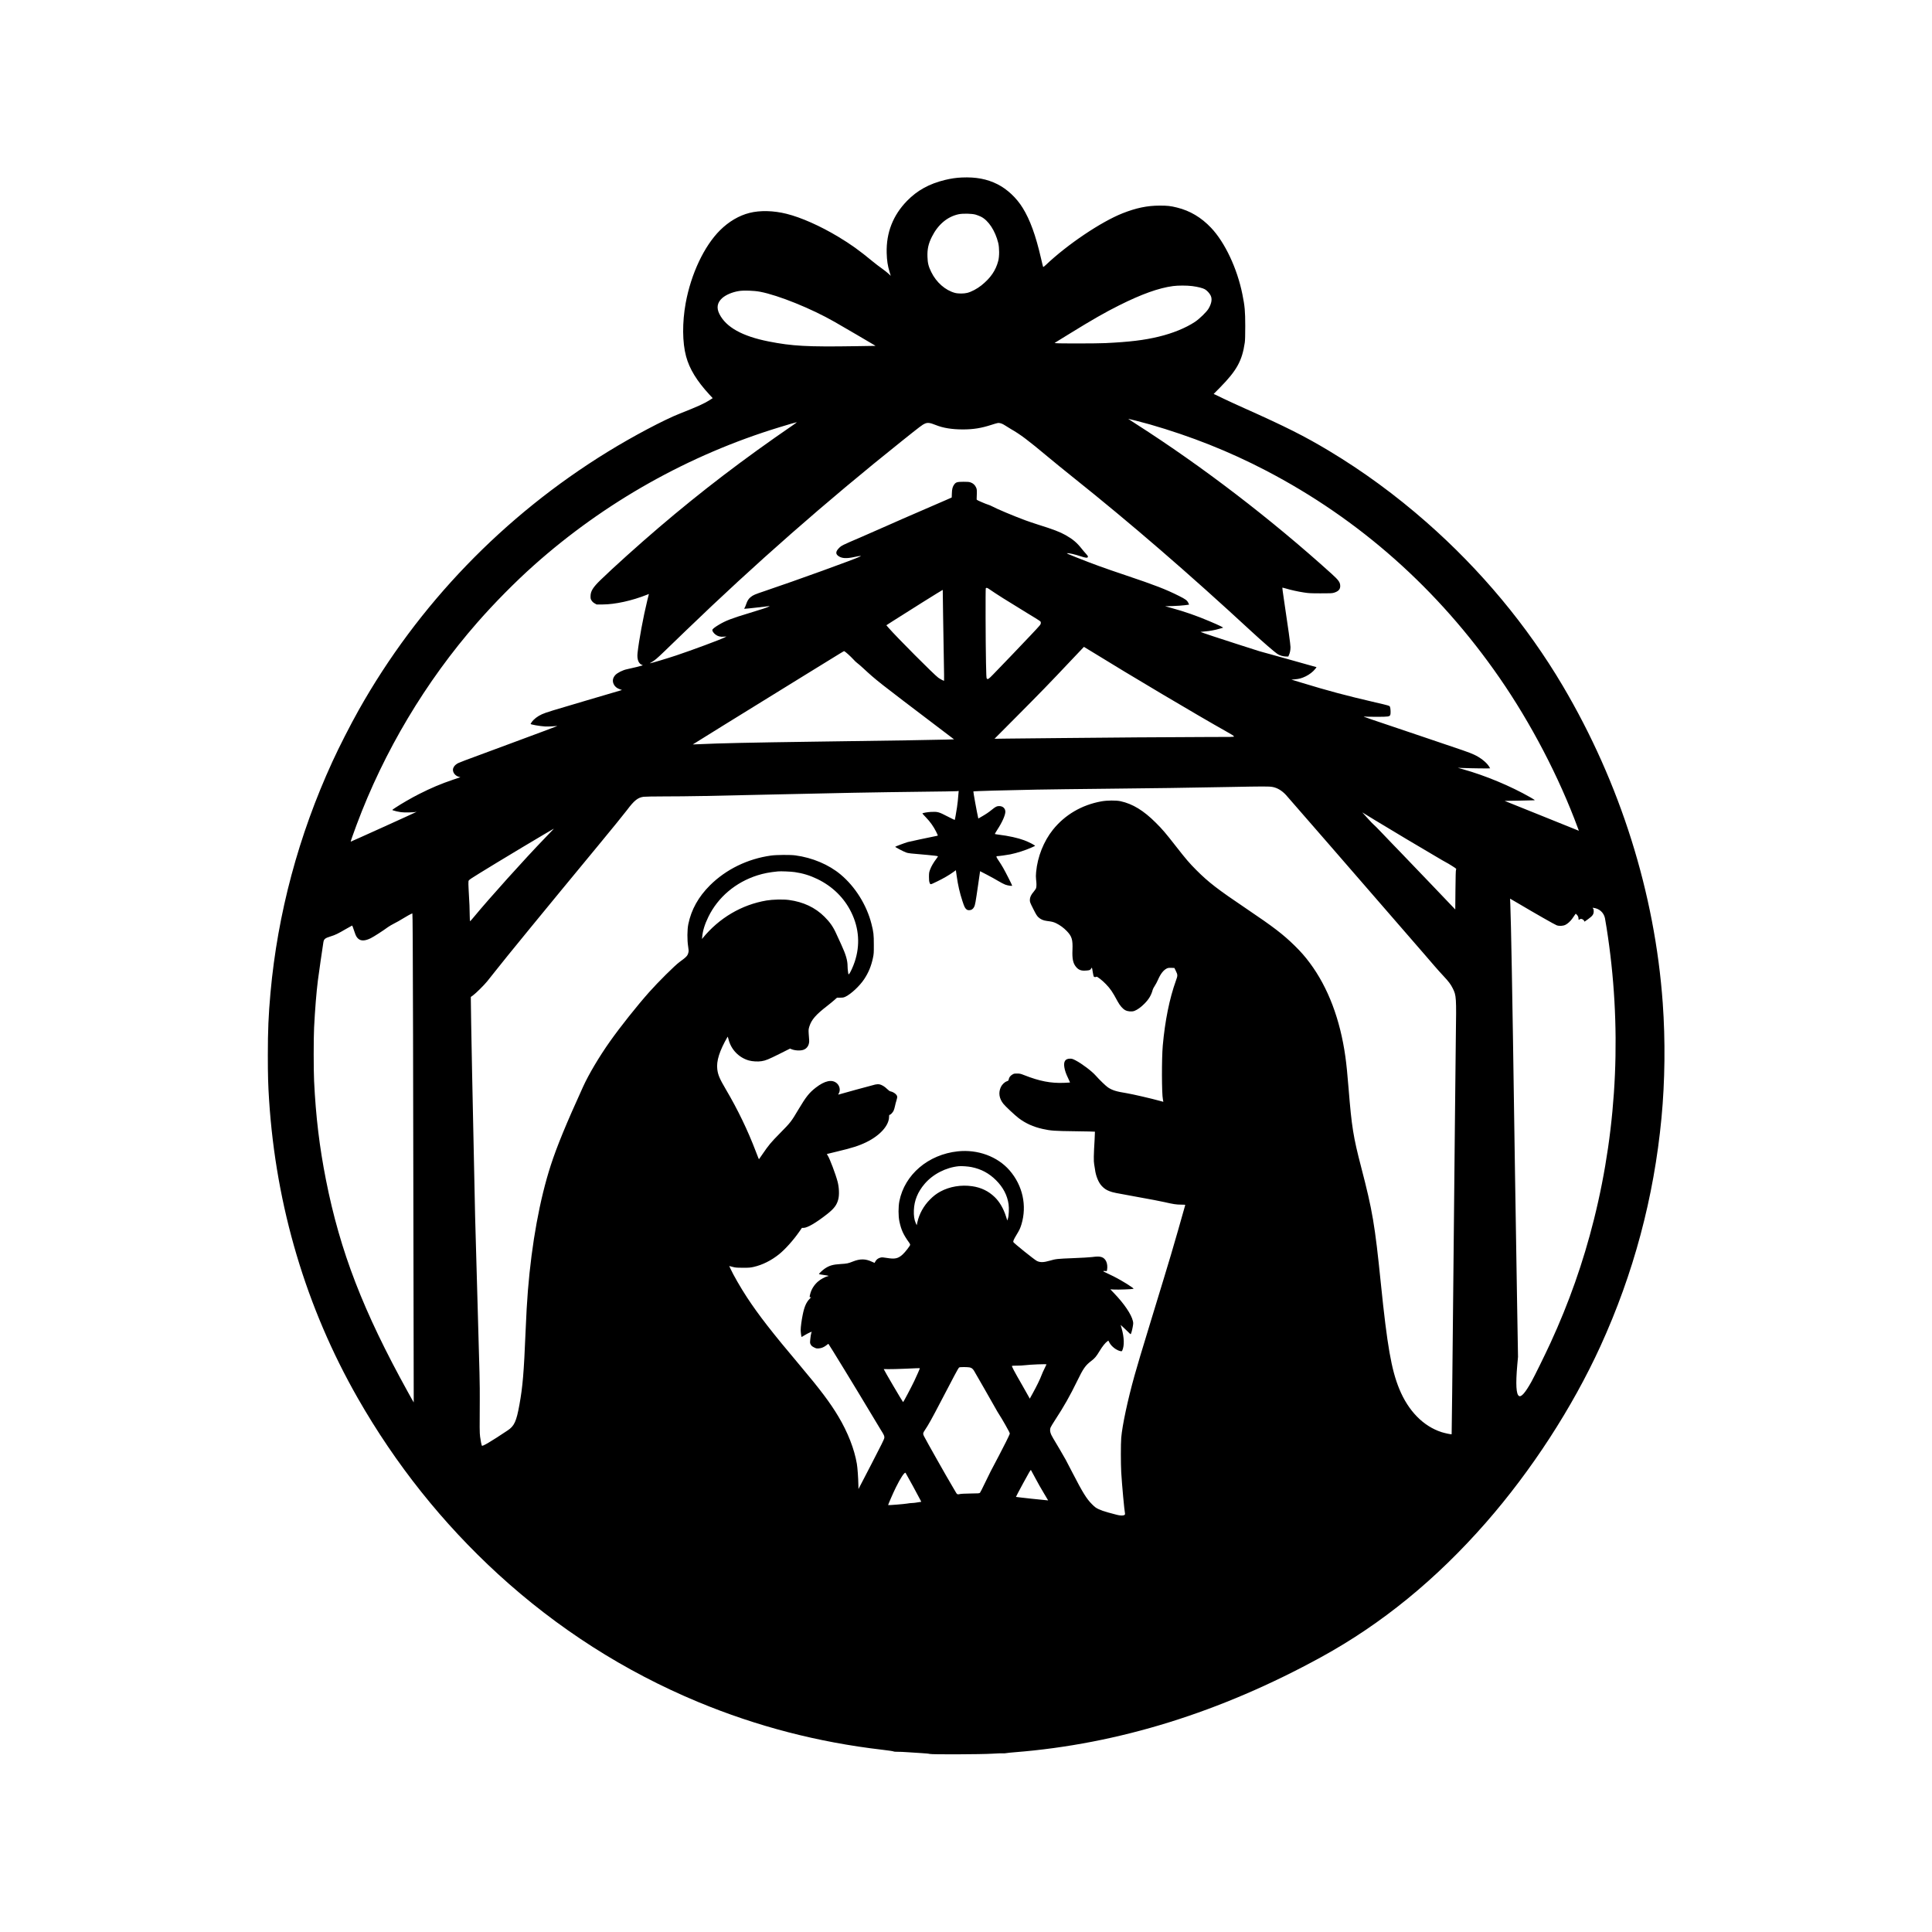
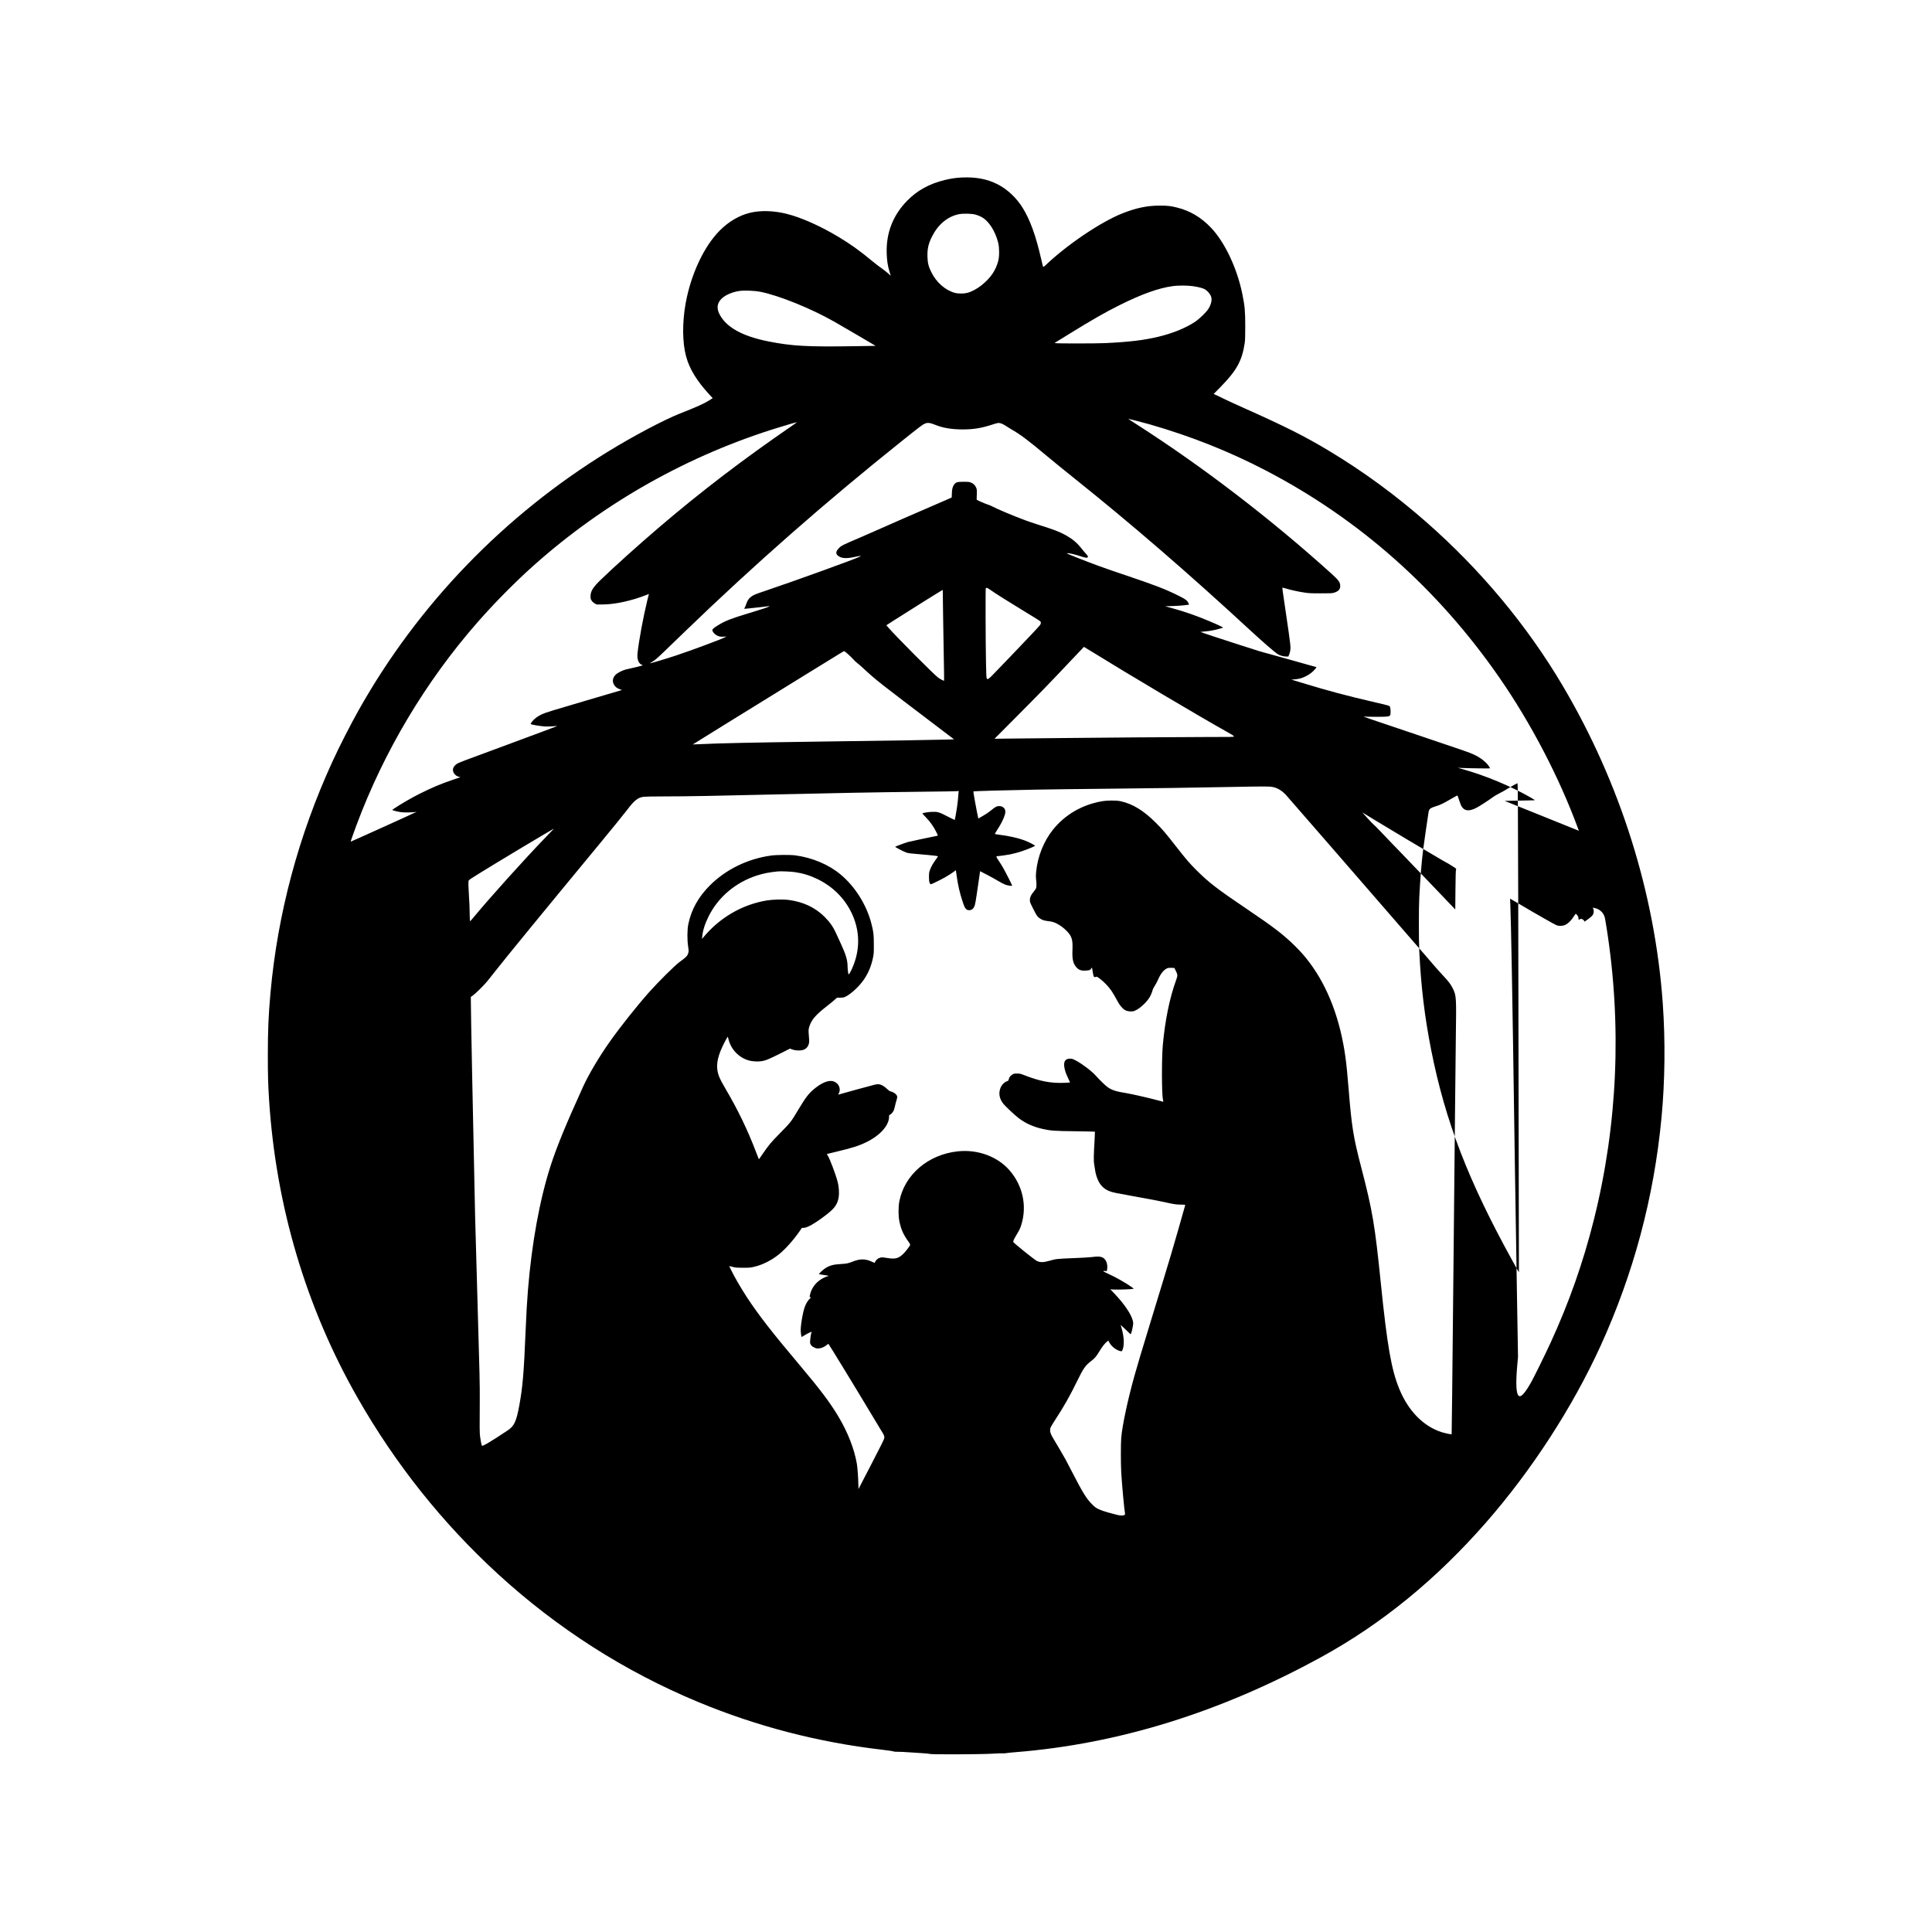
<svg xmlns="http://www.w3.org/2000/svg" version="1.0" width="100mm" height="100mm" viewBox="0 0 4500 5400" preserveAspectRatio="xMidYMid meet">
  <g transform="translate(0,5400) scale(0.1,-0.1)" fill="#000000" stroke="none">
-     <path d="M22385 49039 c-162 -7 -308 -29 -474 -69 -440 -108 -771 -290 -1057 -582 -395 -404 -586 -893 -571 -1458 6 -211 27 -354 80 -528 l34 -112 -61 58 c-34 32 -117 98 -186 147 -69 48 -186 138 -260 199 -374 309 -610 478 -961 689 -503 302 -1038 540 -1445 641 -363 91 -741 100 -1036 25 -294 -74 -578 -242 -822 -484 -445 -442 -811 -1219 -961 -2037 -98 -542 -94 -1098 11 -1488 96 -354 297 -683 655 -1072 l89 -96 -80 -52 c-159 -101 -333 -180 -830 -376 -447 -176 -1313 -634 -2025 -1072 -2905 -1787 -5302 -4274 -6958 -7217 -236 -421 -542 -1019 -737 -1445 -945 -2060 -1530 -4244 -1730 -6460 -56 -623 -74 -1052 -74 -1750 0 -550 8 -830 35 -1245 192 -2973 1034 -5803 2477 -8330 1057 -1851 2370 -3498 3922 -4921 1657 -1518 3538 -2721 5591 -3574 1642 -682 3354 -1127 5142 -1335 163 -19 307 -40 319 -47 15 -8 56 -12 118 -11 52 1 178 -4 280 -12 102 -8 275 -19 385 -25 110 -6 213 -16 230 -23 47 -18 1433 -13 1754 7 139 9 270 13 291 10 20 -3 61 -1 91 5 30 6 142 18 249 26 2892 229 5749 1117 8565 2663 1686 925 3208 2168 4595 3752 1276 1458 2416 3214 3203 4935 924 2022 1496 4158 1706 6380 98 1028 110 2166 35 3210 -220 3074 -1189 6149 -2794 8865 -996 1685 -2295 3244 -3810 4574 -864 759 -1774 1425 -2732 2000 -677 406 -1196 667 -2353 1184 -209 93 -465 211 -570 262 -104 51 -213 103 -242 116 l-51 23 175 177 c470 477 621 751 695 1259 9 62 13 208 13 465 -1 419 -12 546 -80 885 -145 722 -488 1450 -875 1858 -275 290 -589 477 -952 566 -181 45 -271 55 -488 54 -345 0 -655 -65 -1035 -215 -601 -238 -1545 -873 -2146 -1446 -38 -36 -70 -59 -73 -53 -4 6 -31 117 -61 247 -147 638 -305 1072 -511 1404 -173 281 -433 524 -707 662 -292 146 -600 204 -992 187z m385 -1038 c41 -12 107 -38 147 -57 210 -104 399 -391 484 -734 33 -137 34 -376 0 -503 -70 -268 -214 -478 -471 -684 -118 -94 -279 -180 -395 -209 -93 -24 -257 -24 -345 0 -269 73 -519 293 -660 580 -78 158 -102 253 -107 426 -8 215 26 369 125 565 169 338 430 558 742 626 121 26 372 21 480 -10z m6052 -1997 c155 -20 297 -56 354 -89 62 -36 130 -110 162 -175 47 -96 28 -219 -59 -367 -53 -90 -255 -287 -379 -369 -256 -170 -622 -320 -1015 -414 -405 -98 -807 -147 -1490 -180 -234 -12 -1318 -13 -1380 -2 l-39 7 59 36 c33 20 203 124 377 232 609 376 979 588 1368 782 632 316 1105 485 1505 539 140 19 388 19 537 0z m-12080 -158 c512 -97 1435 -470 2088 -844 200 -114 1031 -600 1094 -639 l48 -30 -569 -9 c-1336 -21 -1760 2 -2418 132 -740 146 -1193 399 -1378 769 -86 171 -60 317 76 441 104 93 280 169 467 199 135 23 421 13 592 -19z m10893 -3707 c1159 -334 2217 -754 3248 -1291 2615 -1362 4815 -3315 6531 -5796 880 -1272 1664 -2776 2187 -4194 l29 -78 -33 13 c-17 7 -484 195 -1037 418 l-1005 404 400 7 c220 4 413 9 429 10 25 3 10 14 -110 82 -553 316 -1259 610 -1884 785 l-145 41 115 -5 c231 -10 790 -17 790 -10 0 4 -16 30 -35 59 -75 114 -244 246 -418 325 -130 60 -244 100 -1427 498 -1627 547 -1703 573 -1640 565 30 -4 188 -7 350 -7 329 0 359 5 380 56 14 34 8 176 -9 221 -13 33 -21 36 -398 123 -839 195 -1312 321 -2073 553 l-285 87 90 7 c120 9 201 31 310 84 103 50 205 129 266 207 41 51 41 52 18 55 -13 2 -89 23 -169 47 -80 24 -352 101 -605 170 -253 69 -494 136 -535 149 -41 13 -109 31 -150 41 -41 9 -176 50 -300 91 -124 40 -333 108 -465 149 -382 121 -1005 328 -1001 333 3 2 58 8 123 13 133 10 291 40 403 74 41 13 86 25 100 28 30 4 -75 56 -371 182 -359 153 -710 275 -1064 371 l-180 49 215 6 c118 4 269 14 335 23 66 9 120 16 121 16 1 0 -9 22 -22 49 -34 71 -76 102 -262 195 -374 187 -655 296 -1487 576 -633 213 -884 304 -1399 508 -221 87 -265 108 -237 110 49 5 218 -34 369 -84 150 -51 205 -55 210 -16 2 16 -12 39 -51 80 -30 31 -88 100 -129 152 -128 162 -244 260 -444 373 -157 89 -349 162 -768 293 -116 37 -283 93 -371 126 -317 118 -788 316 -910 383 -33 18 -85 40 -115 49 -30 8 -116 42 -190 75 -131 57 -135 60 -132 87 2 16 4 83 5 149 2 107 -1 126 -22 172 -30 67 -83 115 -152 139 -44 15 -82 19 -199 18 -175 -1 -210 -11 -257 -72 -47 -62 -65 -129 -68 -257 l-4 -110 -153 -68 c-84 -38 -403 -176 -708 -307 -305 -131 -717 -311 -915 -400 -198 -89 -549 -243 -779 -342 -510 -218 -526 -226 -596 -297 -98 -98 -100 -170 -5 -230 94 -60 216 -66 427 -21 77 17 153 30 167 30 l26 -1 -30 -16 c-118 -64 -1805 -675 -2646 -958 -302 -102 -331 -114 -407 -174 -59 -47 -93 -100 -127 -201 -14 -41 -32 -84 -40 -96 -25 -39 -69 -40 350 6 149 17 288 33 310 36 l40 5 -29 -17 c-42 -23 -185 -71 -526 -174 -511 -154 -672 -216 -867 -332 -125 -75 -183 -122 -183 -150 0 -32 38 -85 88 -124 64 -49 136 -68 231 -60 l76 6 -50 -26 c-104 -56 -917 -358 -1355 -504 -260 -87 -706 -220 -735 -220 -5 0 14 13 42 29 92 51 148 98 362 304 115 111 384 371 598 577 1931 1863 3916 3606 6043 5305 523 418 573 455 640 484 79 34 143 26 300 -37 210 -85 456 -125 770 -125 287 1 507 36 787 127 76 25 155 48 175 51 59 11 130 -12 215 -69 43 -29 116 -74 163 -101 257 -146 475 -310 1025 -770 165 -138 480 -395 700 -570 1634 -1305 3230 -2684 4995 -4315 294 -272 653 -583 725 -629 67 -43 163 -71 241 -71 l63 0 19 44 c28 62 42 136 42 220 0 67 -67 554 -186 1344 -26 172 -45 314 -42 317 2 2 47 -9 99 -24 138 -42 342 -87 509 -112 126 -20 186 -23 460 -23 277 -1 322 1 375 17 123 38 175 93 175 187 -1 103 -41 161 -240 341 -1698 1535 -3607 2998 -5460 4184 -118 75 -219 141 -224 146 -11 9 389 -92 599 -152z m-9956 -11 c-1403 -962 -2572 -1855 -3769 -2877 -555 -474 -1276 -1122 -1629 -1466 -208 -203 -273 -308 -275 -446 -1 -67 2 -81 29 -124 21 -33 47 -57 85 -79 l55 -31 170 0 c347 1 824 106 1241 273 l51 20 -44 -176 c-114 -467 -232 -1105 -273 -1470 -21 -186 30 -312 139 -341 20 -6 -18 -18 -164 -54 -104 -26 -226 -54 -270 -62 -116 -23 -269 -100 -327 -163 -73 -81 -87 -170 -42 -260 32 -64 89 -110 169 -137 l60 -21 -965 -284 c-971 -285 -1168 -346 -1271 -393 -123 -55 -230 -137 -290 -224 -16 -23 -29 -44 -29 -47 0 -17 251 -61 400 -71 58 -3 159 -1 224 5 65 6 121 9 123 7 1 -2 -567 -214 -1264 -472 -1506 -556 -1485 -548 -1547 -588 -64 -40 -106 -106 -106 -164 0 -86 71 -170 166 -195 l42 -12 -197 -66 c-353 -120 -611 -229 -962 -406 -202 -102 -507 -278 -669 -387 -82 -55 -83 -56 -57 -66 48 -18 140 -39 226 -52 85 -12 362 -8 411 7 14 4 23 4 20 1 -8 -9 -1835 -836 -1838 -832 -4 4 72 221 163 465 767 2058 1932 4011 3376 5660 475 543 1062 1137 1584 1602 1976 1761 4330 3084 6860 3856 263 81 466 140 484 141 8 1 -32 -31 -90 -71z m5462 -4589 c216 -149 477 -314 1074 -678 409 -249 375 -224 375 -274 0 -43 -2 -45 -297 -358 -272 -288 -748 -786 -1040 -1086 -120 -124 -146 -141 -173 -108 -10 12 -15 120 -21 433 -12 582 -16 2074 -6 2090 13 20 41 14 88 -19z m-1291 -31 c0 -2 5 -327 10 -723 5 -396 14 -964 21 -1263 6 -299 9 -545 6 -548 -7 -8 -103 42 -162 84 -113 80 -1172 1143 -1387 1392 l-64 74 180 116 c359 231 1376 867 1389 869 4 1 7 0 7 -1z m4137 -1704 c1068 -661 3002 -1808 3788 -2249 171 -96 199 -114 214 -137 11 -17 -20 -18 -846 -18 -472 -1 -1312 -5 -1868 -10 -555 -5 -1521 -14 -2145 -19 -624 -6 -1292 -12 -1484 -15 l-349 -5 604 607 c651 654 945 956 1523 1570 203 215 370 392 372 392 1 0 87 -52 191 -116z m-6784 -88 c52 -47 120 -114 152 -149 31 -36 78 -80 103 -98 26 -18 101 -83 167 -144 383 -353 375 -346 2146 -1690 l395 -300 -240 -7 c-389 -11 -1367 -26 -3686 -58 -1773 -25 -2651 -44 -3184 -70 -105 -5 -191 -9 -192 -7 -2 2 1302 809 3136 1940 1145 706 1081 667 1096 667 7 0 55 -38 107 -84z m11860 -3711 c135 -24 260 -97 377 -221 43 -46 1829 -2100 3884 -4470 72 -82 192 -222 267 -310 75 -87 189 -215 253 -282 147 -157 205 -234 261 -347 100 -200 103 -242 86 -1360 -6 -429 -18 -1516 -26 -2415 -9 -899 -26 -2701 -40 -4005 -13 -1303 -30 -2890 -36 -3525 -7 -635 -13 -1156 -15 -1158 -6 -8 -194 31 -280 59 -511 164 -931 593 -1183 1207 -222 541 -338 1206 -516 2952 -168 1650 -232 2026 -549 3245 -221 848 -266 1129 -351 2185 -33 410 -60 683 -91 905 -146 1045 -484 1936 -993 2619 -134 181 -252 315 -427 487 -324 316 -585 517 -1331 1020 -830 560 -1074 748 -1418 1093 -196 197 -281 296 -570 666 -289 370 -374 470 -560 655 -340 340 -646 527 -985 601 -123 27 -373 25 -535 -4 -548 -99 -1020 -375 -1355 -793 -259 -324 -430 -754 -470 -1184 -8 -86 -8 -144 -1 -205 14 -105 14 -194 1 -241 -5 -19 -35 -64 -65 -99 -77 -89 -110 -159 -110 -235 0 -56 6 -73 94 -247 77 -154 103 -196 143 -234 64 -60 137 -92 239 -105 139 -17 183 -28 259 -64 108 -53 210 -127 300 -221 139 -145 167 -240 156 -519 -11 -251 15 -377 98 -478 62 -76 128 -107 227 -107 43 0 100 5 127 10 40 9 52 17 69 47 25 43 24 44 48 -107 10 -58 22 -111 27 -117 13 -16 60 -17 74 -3 15 15 168 -105 265 -207 130 -136 180 -210 329 -486 64 -116 138 -202 211 -242 70 -38 185 -47 257 -20 81 31 184 104 277 199 127 127 193 239 234 392 6 23 32 72 57 109 25 37 66 113 90 169 72 166 152 269 245 316 33 17 55 20 127 18 l87 -3 39 -80 c56 -115 56 -130 3 -276 -179 -496 -305 -1122 -367 -1814 -32 -362 -30 -1349 4 -1505 8 -36 13 -66 12 -66 0 -1 -46 11 -101 27 -216 61 -769 189 -925 214 -289 46 -400 81 -521 161 -59 39 -241 215 -345 333 -110 124 -381 329 -559 422 -83 43 -103 49 -156 49 -134 0 -186 -78 -160 -240 15 -93 44 -178 107 -309 30 -63 53 -116 51 -118 -2 -1 -78 -6 -168 -9 -371 -14 -682 46 -1114 216 -98 39 -119 44 -196 44 -78 1 -90 -2 -135 -29 -57 -35 -90 -80 -99 -133 -5 -34 -11 -39 -55 -55 -62 -22 -134 -92 -166 -161 -72 -158 -48 -318 70 -467 55 -70 323 -321 428 -401 194 -147 407 -243 669 -302 229 -51 325 -58 911 -65 301 -4 549 -9 552 -12 2 -2 -2 -101 -9 -219 -26 -422 -29 -607 -12 -695 9 -44 19 -105 22 -135 21 -182 98 -373 191 -470 68 -72 127 -111 218 -145 98 -37 129 -43 777 -160 321 -57 661 -122 754 -144 247 -57 336 -71 469 -71 97 0 117 -2 113 -14 -3 -8 -22 -74 -42 -148 -70 -255 -237 -835 -356 -1238 -125 -420 -230 -765 -574 -1890 -257 -841 -356 -1171 -445 -1488 -190 -681 -341 -1386 -371 -1737 -14 -167 -14 -725 0 -970 20 -343 87 -1068 106 -1152 13 -56 -93 -69 -241 -29 -49 13 -159 42 -244 65 -98 26 -190 59 -250 88 -82 39 -108 59 -191 142 -149 149 -258 326 -534 861 -86 168 -175 339 -198 380 -45 84 -280 484 -351 600 -81 131 -102 218 -72 301 7 20 67 119 133 220 239 365 414 675 609 1076 172 355 232 440 395 564 100 76 139 122 235 281 77 127 157 227 215 268 l28 20 32 -60 c57 -107 201 -216 310 -235 31 -6 36 -4 48 21 60 133 54 358 -17 611 l-29 102 116 -108 c64 -60 125 -118 135 -130 11 -11 22 -21 27 -21 12 0 39 90 59 201 17 97 18 112 4 169 -43 185 -242 479 -522 771 l-107 112 111 -6 c109 -6 491 8 528 19 15 5 10 12 -30 41 -178 127 -462 288 -682 387 -121 54 -138 65 -117 70 15 4 41 4 59 0 32 -5 33 -4 39 33 29 174 -35 322 -156 358 -64 19 -123 19 -267 0 -63 -8 -294 -22 -515 -30 -457 -18 -494 -22 -665 -72 -173 -50 -267 -52 -360 -6 -69 34 -652 503 -658 529 -6 26 19 83 85 191 90 149 106 184 142 298 160 526 37 1089 -332 1514 -337 387 -888 590 -1445 531 -829 -89 -1486 -649 -1634 -1393 -31 -159 -31 -416 1 -567 51 -238 110 -368 277 -599 13 -19 24 -42 24 -52 0 -27 -141 -210 -212 -273 -125 -114 -215 -133 -437 -96 -112 19 -140 20 -179 10 -64 -15 -114 -52 -142 -103 -13 -23 -24 -43 -25 -45 -1 -1 -35 13 -76 33 -177 84 -331 85 -531 5 -133 -53 -162 -59 -344 -70 -215 -13 -314 -42 -443 -129 -58 -40 -161 -136 -161 -151 0 -4 61 -16 135 -26 74 -10 135 -21 135 -25 0 -4 -16 -10 -35 -13 -56 -11 -186 -81 -253 -138 -112 -95 -192 -220 -226 -354 -22 -87 -21 -97 9 -92 22 5 20 0 -22 -42 -96 -96 -152 -224 -197 -450 -32 -156 -56 -342 -56 -423 0 -58 17 -187 25 -195 2 -2 23 9 47 26 42 29 167 95 213 112 l23 9 -14 -46 c-8 -25 -19 -96 -25 -158 -11 -111 -11 -114 12 -156 19 -34 38 -51 89 -77 60 -31 71 -34 135 -30 78 5 150 36 223 95 24 20 45 34 47 32 22 -23 791 -1281 1145 -1874 144 -242 285 -476 313 -520 97 -154 110 -182 105 -233 -4 -37 -81 -193 -364 -739 l-359 -692 -2 102 c-5 225 -24 492 -43 604 -70 412 -254 883 -518 1324 -229 384 -508 755 -1068 1419 -784 929 -1162 1416 -1486 1910 -181 277 -377 618 -463 805 l-32 70 91 -24 c81 -22 113 -24 286 -25 170 -1 209 2 300 22 250 56 498 180 720 359 170 138 394 388 560 626 l74 107 43 0 c109 0 355 143 670 392 188 149 264 251 304 409 31 122 23 328 -19 489 -54 208 -223 655 -278 736 -14 20 -24 38 -22 39 2 1 120 30 263 64 446 106 633 166 840 267 384 187 635 468 635 711 0 40 4 53 15 53 27 0 92 69 114 120 12 27 28 84 37 127 8 43 27 113 41 156 17 53 23 89 19 112 -11 57 -102 125 -191 142 -18 4 -54 30 -92 68 -68 68 -155 119 -219 129 -23 4 -69 1 -110 -7 -54 -12 -983 -265 -1031 -282 -6 -2 0 15 13 38 50 88 24 211 -59 282 -132 113 -333 70 -583 -123 -186 -144 -274 -255 -484 -607 -209 -352 -218 -363 -530 -680 -239 -242 -308 -325 -475 -570 -48 -71 -92 -134 -96 -139 -9 -11 -9 -11 -93 209 -221 583 -504 1171 -836 1734 -176 299 -221 405 -241 562 -30 232 62 522 289 913 2 5 15 -32 27 -81 71 -280 288 -504 565 -583 97 -28 256 -37 357 -20 116 18 190 49 507 207 l289 145 36 -16 c95 -40 249 -49 336 -19 111 37 174 149 161 282 -4 36 -9 116 -13 178 -5 102 -4 119 20 195 60 188 176 323 492 568 72 55 163 131 204 167 l75 67 90 1 c79 0 98 4 149 28 160 79 393 297 520 487 122 184 196 362 245 589 25 118 27 142 26 381 0 278 -8 348 -65 573 -133 528 -453 1042 -864 1385 -329 276 -791 471 -1265 534 -141 19 -526 16 -679 -5 -654 -91 -1257 -385 -1707 -832 -322 -321 -522 -679 -605 -1085 -32 -154 -34 -444 -5 -624 16 -97 17 -127 7 -168 -21 -91 -51 -124 -252 -270 -127 -93 -594 -556 -845 -839 -336 -378 -801 -962 -1096 -1379 -298 -421 -591 -914 -750 -1263 -470 -1031 -730 -1663 -902 -2192 -310 -955 -534 -2183 -641 -3510 -26 -329 -44 -645 -65 -1145 -47 -1143 -80 -1537 -171 -2039 -85 -470 -143 -598 -330 -722 -474 -316 -706 -453 -720 -426 -12 21 -37 149 -50 252 -14 105 -15 252 -9 1035 3 397 -5 770 -58 2555 -34 1150 -66 2302 -72 2560 -64 2918 -120 5740 -120 6070 l0 70 62 45 c78 56 302 277 394 390 39 47 137 171 219 275 280 359 1384 1707 2895 3535 366 443 725 884 797 981 199 266 302 348 463 369 41 5 293 10 560 10 644 0 1455 15 3115 55 1577 38 2834 61 4125 76 492 5 920 12 951 15 l55 6 -3 -33 c-18 -220 -27 -308 -44 -421 -21 -141 -58 -351 -64 -356 -2 -2 -95 44 -207 101 -238 124 -270 132 -451 124 -101 -5 -230 -27 -246 -43 -2 -2 43 -52 100 -111 120 -124 211 -253 286 -403 46 -90 51 -105 36 -109 -229 -45 -788 -165 -831 -177 -83 -24 -352 -125 -352 -133 1 -11 240 -135 305 -158 62 -23 114 -28 590 -68 173 -15 293 -30 302 -39 2 -2 -18 -32 -44 -68 -80 -104 -141 -210 -175 -299 -29 -77 -32 -94 -33 -204 0 -94 4 -131 18 -168 23 -58 11 -60 216 39 166 80 326 173 443 257 l75 54 22 -156 c37 -264 84 -471 163 -711 50 -152 68 -190 108 -224 24 -20 42 -26 79 -26 62 0 107 30 139 92 27 53 39 116 113 630 l53 368 195 -101 c108 -56 250 -135 316 -175 67 -40 152 -85 190 -99 71 -27 195 -45 195 -29 0 17 -187 386 -253 500 -35 62 -92 152 -126 201 -63 91 -74 123 -43 123 45 0 278 32 367 50 199 41 421 113 608 196 45 20 84 38 86 40 15 13 -168 108 -302 158 -176 66 -434 123 -712 157 -55 7 -103 15 -107 18 -4 3 27 58 68 121 136 207 224 407 224 503 -1 93 -71 157 -172 157 -66 0 -99 -16 -203 -100 -93 -76 -165 -124 -290 -196 l-90 -52 -7 31 c-33 141 -138 720 -132 726 9 10 897 35 1769 51 303 6 1194 17 1980 25 1409 14 2125 25 3435 49 923 18 1080 18 1173 1z m2882 -937 c318 -195 1441 -865 1685 -1005 80 -45 165 -96 190 -112 25 -16 68 -40 95 -53 28 -13 105 -59 172 -102 121 -77 122 -78 110 -104 -9 -19 -13 -179 -17 -569 l-5 -543 -675 707 c-371 389 -749 783 -840 876 -91 92 -219 225 -285 295 -66 70 -172 181 -236 247 -65 66 -141 145 -170 176 -30 30 -65 64 -79 75 -14 10 -72 71 -129 134 -58 63 -123 135 -145 159 l-41 44 35 -20 c19 -11 170 -103 335 -205z m-23006 -275 c-25 -27 -121 -127 -214 -223 -549 -567 -1555 -1685 -1969 -2187 -60 -73 -113 -133 -118 -133 -4 0 -8 71 -9 158 0 163 -8 357 -30 717 -7 116 -9 223 -5 239 12 49 -27 23 771 511 209 128 538 326 730 440 193 114 469 279 615 366 146 87 267 158 270 158 2 1 -16 -20 -41 -46z m6771 -1168 c228 -33 426 -93 635 -194 424 -205 753 -528 950 -934 217 -443 249 -917 94 -1381 -44 -133 -127 -312 -156 -339 -20 -17 -20 -16 -31 65 -7 46 -12 113 -12 149 0 167 -48 329 -179 613 -49 105 -110 237 -135 294 -87 195 -178 325 -330 477 -262 261 -593 417 -999 471 -161 21 -451 14 -623 -15 -695 -118 -1323 -488 -1783 -1051 l-20 -25 5 55 c16 176 72 357 174 565 268 549 762 966 1370 1159 174 55 338 87 575 110 75 8 360 -4 465 -19z m20225 -875 c475 -282 1023 -594 1074 -612 73 -26 175 -21 244 12 60 28 140 101 190 171 21 30 51 74 68 98 l31 43 25 -23 c35 -33 53 -72 53 -114 0 -40 2 -41 35 -19 17 11 34 14 52 9 32 -8 73 -42 73 -62 0 -7 3 -13 6 -13 4 0 52 33 108 74 121 88 150 130 151 217 0 42 -5 62 -19 77 -18 21 -18 21 20 16 159 -22 279 -132 313 -286 5 -23 26 -144 45 -268 431 -2725 310 -5509 -354 -8160 -298 -1192 -698 -2327 -1213 -3445 -157 -340 -447 -931 -536 -1090 -169 -302 -279 -428 -343 -394 -81 43 -97 327 -49 874 l20 220 -29 1720 c-16 946 -41 2483 -55 3415 -58 3895 -63 4238 -90 5735 -16 887 -31 1515 -41 1774 l-7 163 24 -13 c13 -7 105 -60 204 -119z m-30890 -3637 c9 -4076 20 -10307 19 -10311 -1 -2 -76 131 -166 295 -1248 2256 -1891 3921 -2287 5923 -182 922 -284 1767 -332 2765 -15 307 -15 1203 0 1495 26 513 65 991 106 1316 22 173 130 924 154 1069 15 88 47 114 198 161 137 42 206 76 432 208 91 53 168 96 172 96 7 0 22 -41 74 -195 32 -95 54 -133 100 -174 76 -66 188 -62 344 14 83 40 347 210 485 312 34 25 115 72 180 105 66 33 163 87 215 121 106 67 270 157 287 157 8 0 13 -938 19 -3357z m15610 -3734 c270 -54 491 -173 686 -368 197 -197 313 -419 349 -669 17 -114 8 -318 -17 -397 l-19 -59 -36 114 c-73 228 -183 414 -320 545 -171 164 -376 263 -621 299 -311 47 -638 -9 -896 -150 -107 -59 -191 -123 -286 -219 -178 -178 -302 -402 -355 -640 l-17 -80 -28 60 c-41 92 -58 207 -52 360 11 271 108 510 300 735 231 272 597 460 957 494 82 7 254 -5 355 -25z m2095 -5514 c0 -3 -24 -54 -54 -113 -30 -59 -69 -146 -86 -193 -38 -105 -141 -315 -248 -508 l-80 -144 -23 44 c-12 24 -92 166 -177 314 -250 434 -312 553 -295 559 8 3 72 6 142 6 69 0 165 5 211 11 159 20 610 38 610 24z m-2146 -85 c52 -12 85 -37 119 -91 24 -38 531 -924 654 -1144 25 -43 56 -93 68 -110 13 -16 82 -133 154 -259 95 -166 130 -235 125 -250 -12 -41 -176 -372 -297 -599 -203 -379 -289 -549 -407 -797 -61 -129 -119 -243 -129 -253 -16 -17 -42 -19 -267 -21 -151 -2 -267 -8 -294 -15 -64 -17 -83 -9 -115 51 -16 29 -67 116 -113 193 -130 215 -708 1239 -776 1373 -34 66 -30 91 28 175 92 135 191 312 451 812 359 690 477 910 497 928 17 14 40 17 142 17 66 0 139 -5 160 -10z m-1394 -24 c0 -12 -93 -224 -156 -356 -93 -193 -303 -590 -312 -590 -10 1 -542 907 -542 924 0 1 62 0 138 -2 75 -1 274 4 442 11 350 16 430 19 430 13z m3228 -3071 c60 -115 166 -302 235 -415 69 -113 124 -206 123 -207 -3 -4 -896 93 -900 98 -2 2 89 175 203 385 168 310 208 378 217 365 6 -9 61 -110 122 -226z m-3417 -230 c111 -203 208 -384 215 -401 l13 -31 -52 -7 c-29 -3 -74 -10 -102 -16 -27 -5 -75 -9 -105 -10 -30 0 -91 -7 -135 -15 -74 -14 -523 -50 -530 -43 -7 6 137 337 214 493 132 268 244 436 272 408 4 -4 99 -174 210 -378z" />
+     <path d="M22385 49039 c-162 -7 -308 -29 -474 -69 -440 -108 -771 -290 -1057 -582 -395 -404 -586 -893 -571 -1458 6 -211 27 -354 80 -528 l34 -112 -61 58 c-34 32 -117 98 -186 147 -69 48 -186 138 -260 199 -374 309 -610 478 -961 689 -503 302 -1038 540 -1445 641 -363 91 -741 100 -1036 25 -294 -74 -578 -242 -822 -484 -445 -442 -811 -1219 -961 -2037 -98 -542 -94 -1098 11 -1488 96 -354 297 -683 655 -1072 l89 -96 -80 -52 c-159 -101 -333 -180 -830 -376 -447 -176 -1313 -634 -2025 -1072 -2905 -1787 -5302 -4274 -6958 -7217 -236 -421 -542 -1019 -737 -1445 -945 -2060 -1530 -4244 -1730 -6460 -56 -623 -74 -1052 -74 -1750 0 -550 8 -830 35 -1245 192 -2973 1034 -5803 2477 -8330 1057 -1851 2370 -3498 3922 -4921 1657 -1518 3538 -2721 5591 -3574 1642 -682 3354 -1127 5142 -1335 163 -19 307 -40 319 -47 15 -8 56 -12 118 -11 52 1 178 -4 280 -12 102 -8 275 -19 385 -25 110 -6 213 -16 230 -23 47 -18 1433 -13 1754 7 139 9 270 13 291 10 20 -3 61 -1 91 5 30 6 142 18 249 26 2892 229 5749 1117 8565 2663 1686 925 3208 2168 4595 3752 1276 1458 2416 3214 3203 4935 924 2022 1496 4158 1706 6380 98 1028 110 2166 35 3210 -220 3074 -1189 6149 -2794 8865 -996 1685 -2295 3244 -3810 4574 -864 759 -1774 1425 -2732 2000 -677 406 -1196 667 -2353 1184 -209 93 -465 211 -570 262 -104 51 -213 103 -242 116 l-51 23 175 177 c470 477 621 751 695 1259 9 62 13 208 13 465 -1 419 -12 546 -80 885 -145 722 -488 1450 -875 1858 -275 290 -589 477 -952 566 -181 45 -271 55 -488 54 -345 0 -655 -65 -1035 -215 -601 -238 -1545 -873 -2146 -1446 -38 -36 -70 -59 -73 -53 -4 6 -31 117 -61 247 -147 638 -305 1072 -511 1404 -173 281 -433 524 -707 662 -292 146 -600 204 -992 187z m385 -1038 c41 -12 107 -38 147 -57 210 -104 399 -391 484 -734 33 -137 34 -376 0 -503 -70 -268 -214 -478 -471 -684 -118 -94 -279 -180 -395 -209 -93 -24 -257 -24 -345 0 -269 73 -519 293 -660 580 -78 158 -102 253 -107 426 -8 215 26 369 125 565 169 338 430 558 742 626 121 26 372 21 480 -10z m6052 -1997 c155 -20 297 -56 354 -89 62 -36 130 -110 162 -175 47 -96 28 -219 -59 -367 -53 -90 -255 -287 -379 -369 -256 -170 -622 -320 -1015 -414 -405 -98 -807 -147 -1490 -180 -234 -12 -1318 -13 -1380 -2 l-39 7 59 36 c33 20 203 124 377 232 609 376 979 588 1368 782 632 316 1105 485 1505 539 140 19 388 19 537 0z m-12080 -158 c512 -97 1435 -470 2088 -844 200 -114 1031 -600 1094 -639 l48 -30 -569 -9 c-1336 -21 -1760 2 -2418 132 -740 146 -1193 399 -1378 769 -86 171 -60 317 76 441 104 93 280 169 467 199 135 23 421 13 592 -19z m10893 -3707 c1159 -334 2217 -754 3248 -1291 2615 -1362 4815 -3315 6531 -5796 880 -1272 1664 -2776 2187 -4194 l29 -78 -33 13 c-17 7 -484 195 -1037 418 l-1005 404 400 7 c220 4 413 9 429 10 25 3 10 14 -110 82 -553 316 -1259 610 -1884 785 l-145 41 115 -5 c231 -10 790 -17 790 -10 0 4 -16 30 -35 59 -75 114 -244 246 -418 325 -130 60 -244 100 -1427 498 -1627 547 -1703 573 -1640 565 30 -4 188 -7 350 -7 329 0 359 5 380 56 14 34 8 176 -9 221 -13 33 -21 36 -398 123 -839 195 -1312 321 -2073 553 l-285 87 90 7 c120 9 201 31 310 84 103 50 205 129 266 207 41 51 41 52 18 55 -13 2 -89 23 -169 47 -80 24 -352 101 -605 170 -253 69 -494 136 -535 149 -41 13 -109 31 -150 41 -41 9 -176 50 -300 91 -124 40 -333 108 -465 149 -382 121 -1005 328 -1001 333 3 2 58 8 123 13 133 10 291 40 403 74 41 13 86 25 100 28 30 4 -75 56 -371 182 -359 153 -710 275 -1064 371 l-180 49 215 6 c118 4 269 14 335 23 66 9 120 16 121 16 1 0 -9 22 -22 49 -34 71 -76 102 -262 195 -374 187 -655 296 -1487 576 -633 213 -884 304 -1399 508 -221 87 -265 108 -237 110 49 5 218 -34 369 -84 150 -51 205 -55 210 -16 2 16 -12 39 -51 80 -30 31 -88 100 -129 152 -128 162 -244 260 -444 373 -157 89 -349 162 -768 293 -116 37 -283 93 -371 126 -317 118 -788 316 -910 383 -33 18 -85 40 -115 49 -30 8 -116 42 -190 75 -131 57 -135 60 -132 87 2 16 4 83 5 149 2 107 -1 126 -22 172 -30 67 -83 115 -152 139 -44 15 -82 19 -199 18 -175 -1 -210 -11 -257 -72 -47 -62 -65 -129 -68 -257 l-4 -110 -153 -68 c-84 -38 -403 -176 -708 -307 -305 -131 -717 -311 -915 -400 -198 -89 -549 -243 -779 -342 -510 -218 -526 -226 -596 -297 -98 -98 -100 -170 -5 -230 94 -60 216 -66 427 -21 77 17 153 30 167 30 l26 -1 -30 -16 c-118 -64 -1805 -675 -2646 -958 -302 -102 -331 -114 -407 -174 -59 -47 -93 -100 -127 -201 -14 -41 -32 -84 -40 -96 -25 -39 -69 -40 350 6 149 17 288 33 310 36 l40 5 -29 -17 c-42 -23 -185 -71 -526 -174 -511 -154 -672 -216 -867 -332 -125 -75 -183 -122 -183 -150 0 -32 38 -85 88 -124 64 -49 136 -68 231 -60 l76 6 -50 -26 c-104 -56 -917 -358 -1355 -504 -260 -87 -706 -220 -735 -220 -5 0 14 13 42 29 92 51 148 98 362 304 115 111 384 371 598 577 1931 1863 3916 3606 6043 5305 523 418 573 455 640 484 79 34 143 26 300 -37 210 -85 456 -125 770 -125 287 1 507 36 787 127 76 25 155 48 175 51 59 11 130 -12 215 -69 43 -29 116 -74 163 -101 257 -146 475 -310 1025 -770 165 -138 480 -395 700 -570 1634 -1305 3230 -2684 4995 -4315 294 -272 653 -583 725 -629 67 -43 163 -71 241 -71 l63 0 19 44 c28 62 42 136 42 220 0 67 -67 554 -186 1344 -26 172 -45 314 -42 317 2 2 47 -9 99 -24 138 -42 342 -87 509 -112 126 -20 186 -23 460 -23 277 -1 322 1 375 17 123 38 175 93 175 187 -1 103 -41 161 -240 341 -1698 1535 -3607 2998 -5460 4184 -118 75 -219 141 -224 146 -11 9 389 -92 599 -152z m-9956 -11 c-1403 -962 -2572 -1855 -3769 -2877 -555 -474 -1276 -1122 -1629 -1466 -208 -203 -273 -308 -275 -446 -1 -67 2 -81 29 -124 21 -33 47 -57 85 -79 l55 -31 170 0 c347 1 824 106 1241 273 l51 20 -44 -176 c-114 -467 -232 -1105 -273 -1470 -21 -186 30 -312 139 -341 20 -6 -18 -18 -164 -54 -104 -26 -226 -54 -270 -62 -116 -23 -269 -100 -327 -163 -73 -81 -87 -170 -42 -260 32 -64 89 -110 169 -137 l60 -21 -965 -284 c-971 -285 -1168 -346 -1271 -393 -123 -55 -230 -137 -290 -224 -16 -23 -29 -44 -29 -47 0 -17 251 -61 400 -71 58 -3 159 -1 224 5 65 6 121 9 123 7 1 -2 -567 -214 -1264 -472 -1506 -556 -1485 -548 -1547 -588 -64 -40 -106 -106 -106 -164 0 -86 71 -170 166 -195 l42 -12 -197 -66 c-353 -120 -611 -229 -962 -406 -202 -102 -507 -278 -669 -387 -82 -55 -83 -56 -57 -66 48 -18 140 -39 226 -52 85 -12 362 -8 411 7 14 4 23 4 20 1 -8 -9 -1835 -836 -1838 -832 -4 4 72 221 163 465 767 2058 1932 4011 3376 5660 475 543 1062 1137 1584 1602 1976 1761 4330 3084 6860 3856 263 81 466 140 484 141 8 1 -32 -31 -90 -71z m5462 -4589 c216 -149 477 -314 1074 -678 409 -249 375 -224 375 -274 0 -43 -2 -45 -297 -358 -272 -288 -748 -786 -1040 -1086 -120 -124 -146 -141 -173 -108 -10 12 -15 120 -21 433 -12 582 -16 2074 -6 2090 13 20 41 14 88 -19z m-1291 -31 c0 -2 5 -327 10 -723 5 -396 14 -964 21 -1263 6 -299 9 -545 6 -548 -7 -8 -103 42 -162 84 -113 80 -1172 1143 -1387 1392 l-64 74 180 116 c359 231 1376 867 1389 869 4 1 7 0 7 -1z m4137 -1704 c1068 -661 3002 -1808 3788 -2249 171 -96 199 -114 214 -137 11 -17 -20 -18 -846 -18 -472 -1 -1312 -5 -1868 -10 -555 -5 -1521 -14 -2145 -19 -624 -6 -1292 -12 -1484 -15 l-349 -5 604 607 c651 654 945 956 1523 1570 203 215 370 392 372 392 1 0 87 -52 191 -116z m-6784 -88 c52 -47 120 -114 152 -149 31 -36 78 -80 103 -98 26 -18 101 -83 167 -144 383 -353 375 -346 2146 -1690 l395 -300 -240 -7 c-389 -11 -1367 -26 -3686 -58 -1773 -25 -2651 -44 -3184 -70 -105 -5 -191 -9 -192 -7 -2 2 1302 809 3136 1940 1145 706 1081 667 1096 667 7 0 55 -38 107 -84z m11860 -3711 c135 -24 260 -97 377 -221 43 -46 1829 -2100 3884 -4470 72 -82 192 -222 267 -310 75 -87 189 -215 253 -282 147 -157 205 -234 261 -347 100 -200 103 -242 86 -1360 -6 -429 -18 -1516 -26 -2415 -9 -899 -26 -2701 -40 -4005 -13 -1303 -30 -2890 -36 -3525 -7 -635 -13 -1156 -15 -1158 -6 -8 -194 31 -280 59 -511 164 -931 593 -1183 1207 -222 541 -338 1206 -516 2952 -168 1650 -232 2026 -549 3245 -221 848 -266 1129 -351 2185 -33 410 -60 683 -91 905 -146 1045 -484 1936 -993 2619 -134 181 -252 315 -427 487 -324 316 -585 517 -1331 1020 -830 560 -1074 748 -1418 1093 -196 197 -281 296 -570 666 -289 370 -374 470 -560 655 -340 340 -646 527 -985 601 -123 27 -373 25 -535 -4 -548 -99 -1020 -375 -1355 -793 -259 -324 -430 -754 -470 -1184 -8 -86 -8 -144 -1 -205 14 -105 14 -194 1 -241 -5 -19 -35 -64 -65 -99 -77 -89 -110 -159 -110 -235 0 -56 6 -73 94 -247 77 -154 103 -196 143 -234 64 -60 137 -92 239 -105 139 -17 183 -28 259 -64 108 -53 210 -127 300 -221 139 -145 167 -240 156 -519 -11 -251 15 -377 98 -478 62 -76 128 -107 227 -107 43 0 100 5 127 10 40 9 52 17 69 47 25 43 24 44 48 -107 10 -58 22 -111 27 -117 13 -16 60 -17 74 -3 15 15 168 -105 265 -207 130 -136 180 -210 329 -486 64 -116 138 -202 211 -242 70 -38 185 -47 257 -20 81 31 184 104 277 199 127 127 193 239 234 392 6 23 32 72 57 109 25 37 66 113 90 169 72 166 152 269 245 316 33 17 55 20 127 18 l87 -3 39 -80 c56 -115 56 -130 3 -276 -179 -496 -305 -1122 -367 -1814 -32 -362 -30 -1349 4 -1505 8 -36 13 -66 12 -66 0 -1 -46 11 -101 27 -216 61 -769 189 -925 214 -289 46 -400 81 -521 161 -59 39 -241 215 -345 333 -110 124 -381 329 -559 422 -83 43 -103 49 -156 49 -134 0 -186 -78 -160 -240 15 -93 44 -178 107 -309 30 -63 53 -116 51 -118 -2 -1 -78 -6 -168 -9 -371 -14 -682 46 -1114 216 -98 39 -119 44 -196 44 -78 1 -90 -2 -135 -29 -57 -35 -90 -80 -99 -133 -5 -34 -11 -39 -55 -55 -62 -22 -134 -92 -166 -161 -72 -158 -48 -318 70 -467 55 -70 323 -321 428 -401 194 -147 407 -243 669 -302 229 -51 325 -58 911 -65 301 -4 549 -9 552 -12 2 -2 -2 -101 -9 -219 -26 -422 -29 -607 -12 -695 9 -44 19 -105 22 -135 21 -182 98 -373 191 -470 68 -72 127 -111 218 -145 98 -37 129 -43 777 -160 321 -57 661 -122 754 -144 247 -57 336 -71 469 -71 97 0 117 -2 113 -14 -3 -8 -22 -74 -42 -148 -70 -255 -237 -835 -356 -1238 -125 -420 -230 -765 -574 -1890 -257 -841 -356 -1171 -445 -1488 -190 -681 -341 -1386 -371 -1737 -14 -167 -14 -725 0 -970 20 -343 87 -1068 106 -1152 13 -56 -93 -69 -241 -29 -49 13 -159 42 -244 65 -98 26 -190 59 -250 88 -82 39 -108 59 -191 142 -149 149 -258 326 -534 861 -86 168 -175 339 -198 380 -45 84 -280 484 -351 600 -81 131 -102 218 -72 301 7 20 67 119 133 220 239 365 414 675 609 1076 172 355 232 440 395 564 100 76 139 122 235 281 77 127 157 227 215 268 l28 20 32 -60 c57 -107 201 -216 310 -235 31 -6 36 -4 48 21 60 133 54 358 -17 611 l-29 102 116 -108 c64 -60 125 -118 135 -130 11 -11 22 -21 27 -21 12 0 39 90 59 201 17 97 18 112 4 169 -43 185 -242 479 -522 771 l-107 112 111 -6 c109 -6 491 8 528 19 15 5 10 12 -30 41 -178 127 -462 288 -682 387 -121 54 -138 65 -117 70 15 4 41 4 59 0 32 -5 33 -4 39 33 29 174 -35 322 -156 358 -64 19 -123 19 -267 0 -63 -8 -294 -22 -515 -30 -457 -18 -494 -22 -665 -72 -173 -50 -267 -52 -360 -6 -69 34 -652 503 -658 529 -6 26 19 83 85 191 90 149 106 184 142 298 160 526 37 1089 -332 1514 -337 387 -888 590 -1445 531 -829 -89 -1486 -649 -1634 -1393 -31 -159 -31 -416 1 -567 51 -238 110 -368 277 -599 13 -19 24 -42 24 -52 0 -27 -141 -210 -212 -273 -125 -114 -215 -133 -437 -96 -112 19 -140 20 -179 10 -64 -15 -114 -52 -142 -103 -13 -23 -24 -43 -25 -45 -1 -1 -35 13 -76 33 -177 84 -331 85 -531 5 -133 -53 -162 -59 -344 -70 -215 -13 -314 -42 -443 -129 -58 -40 -161 -136 -161 -151 0 -4 61 -16 135 -26 74 -10 135 -21 135 -25 0 -4 -16 -10 -35 -13 -56 -11 -186 -81 -253 -138 -112 -95 -192 -220 -226 -354 -22 -87 -21 -97 9 -92 22 5 20 0 -22 -42 -96 -96 -152 -224 -197 -450 -32 -156 -56 -342 -56 -423 0 -58 17 -187 25 -195 2 -2 23 9 47 26 42 29 167 95 213 112 l23 9 -14 -46 c-8 -25 -19 -96 -25 -158 -11 -111 -11 -114 12 -156 19 -34 38 -51 89 -77 60 -31 71 -34 135 -30 78 5 150 36 223 95 24 20 45 34 47 32 22 -23 791 -1281 1145 -1874 144 -242 285 -476 313 -520 97 -154 110 -182 105 -233 -4 -37 -81 -193 -364 -739 l-359 -692 -2 102 c-5 225 -24 492 -43 604 -70 412 -254 883 -518 1324 -229 384 -508 755 -1068 1419 -784 929 -1162 1416 -1486 1910 -181 277 -377 618 -463 805 l-32 70 91 -24 c81 -22 113 -24 286 -25 170 -1 209 2 300 22 250 56 498 180 720 359 170 138 394 388 560 626 l74 107 43 0 c109 0 355 143 670 392 188 149 264 251 304 409 31 122 23 328 -19 489 -54 208 -223 655 -278 736 -14 20 -24 38 -22 39 2 1 120 30 263 64 446 106 633 166 840 267 384 187 635 468 635 711 0 40 4 53 15 53 27 0 92 69 114 120 12 27 28 84 37 127 8 43 27 113 41 156 17 53 23 89 19 112 -11 57 -102 125 -191 142 -18 4 -54 30 -92 68 -68 68 -155 119 -219 129 -23 4 -69 1 -110 -7 -54 -12 -983 -265 -1031 -282 -6 -2 0 15 13 38 50 88 24 211 -59 282 -132 113 -333 70 -583 -123 -186 -144 -274 -255 -484 -607 -209 -352 -218 -363 -530 -680 -239 -242 -308 -325 -475 -570 -48 -71 -92 -134 -96 -139 -9 -11 -9 -11 -93 209 -221 583 -504 1171 -836 1734 -176 299 -221 405 -241 562 -30 232 62 522 289 913 2 5 15 -32 27 -81 71 -280 288 -504 565 -583 97 -28 256 -37 357 -20 116 18 190 49 507 207 l289 145 36 -16 c95 -40 249 -49 336 -19 111 37 174 149 161 282 -4 36 -9 116 -13 178 -5 102 -4 119 20 195 60 188 176 323 492 568 72 55 163 131 204 167 l75 67 90 1 c79 0 98 4 149 28 160 79 393 297 520 487 122 184 196 362 245 589 25 118 27 142 26 381 0 278 -8 348 -65 573 -133 528 -453 1042 -864 1385 -329 276 -791 471 -1265 534 -141 19 -526 16 -679 -5 -654 -91 -1257 -385 -1707 -832 -322 -321 -522 -679 -605 -1085 -32 -154 -34 -444 -5 -624 16 -97 17 -127 7 -168 -21 -91 -51 -124 -252 -270 -127 -93 -594 -556 -845 -839 -336 -378 -801 -962 -1096 -1379 -298 -421 -591 -914 -750 -1263 -470 -1031 -730 -1663 -902 -2192 -310 -955 -534 -2183 -641 -3510 -26 -329 -44 -645 -65 -1145 -47 -1143 -80 -1537 -171 -2039 -85 -470 -143 -598 -330 -722 -474 -316 -706 -453 -720 -426 -12 21 -37 149 -50 252 -14 105 -15 252 -9 1035 3 397 -5 770 -58 2555 -34 1150 -66 2302 -72 2560 -64 2918 -120 5740 -120 6070 l0 70 62 45 c78 56 302 277 394 390 39 47 137 171 219 275 280 359 1384 1707 2895 3535 366 443 725 884 797 981 199 266 302 348 463 369 41 5 293 10 560 10 644 0 1455 15 3115 55 1577 38 2834 61 4125 76 492 5 920 12 951 15 l55 6 -3 -33 c-18 -220 -27 -308 -44 -421 -21 -141 -58 -351 -64 -356 -2 -2 -95 44 -207 101 -238 124 -270 132 -451 124 -101 -5 -230 -27 -246 -43 -2 -2 43 -52 100 -111 120 -124 211 -253 286 -403 46 -90 51 -105 36 -109 -229 -45 -788 -165 -831 -177 -83 -24 -352 -125 -352 -133 1 -11 240 -135 305 -158 62 -23 114 -28 590 -68 173 -15 293 -30 302 -39 2 -2 -18 -32 -44 -68 -80 -104 -141 -210 -175 -299 -29 -77 -32 -94 -33 -204 0 -94 4 -131 18 -168 23 -58 11 -60 216 39 166 80 326 173 443 257 l75 54 22 -156 c37 -264 84 -471 163 -711 50 -152 68 -190 108 -224 24 -20 42 -26 79 -26 62 0 107 30 139 92 27 53 39 116 113 630 l53 368 195 -101 c108 -56 250 -135 316 -175 67 -40 152 -85 190 -99 71 -27 195 -45 195 -29 0 17 -187 386 -253 500 -35 62 -92 152 -126 201 -63 91 -74 123 -43 123 45 0 278 32 367 50 199 41 421 113 608 196 45 20 84 38 86 40 15 13 -168 108 -302 158 -176 66 -434 123 -712 157 -55 7 -103 15 -107 18 -4 3 27 58 68 121 136 207 224 407 224 503 -1 93 -71 157 -172 157 -66 0 -99 -16 -203 -100 -93 -76 -165 -124 -290 -196 l-90 -52 -7 31 c-33 141 -138 720 -132 726 9 10 897 35 1769 51 303 6 1194 17 1980 25 1409 14 2125 25 3435 49 923 18 1080 18 1173 1z m2882 -937 c318 -195 1441 -865 1685 -1005 80 -45 165 -96 190 -112 25 -16 68 -40 95 -53 28 -13 105 -59 172 -102 121 -77 122 -78 110 -104 -9 -19 -13 -179 -17 -569 l-5 -543 -675 707 c-371 389 -749 783 -840 876 -91 92 -219 225 -285 295 -66 70 -172 181 -236 247 -65 66 -141 145 -170 176 -30 30 -65 64 -79 75 -14 10 -72 71 -129 134 -58 63 -123 135 -145 159 l-41 44 35 -20 c19 -11 170 -103 335 -205z m-23006 -275 c-25 -27 -121 -127 -214 -223 -549 -567 -1555 -1685 -1969 -2187 -60 -73 -113 -133 -118 -133 -4 0 -8 71 -9 158 0 163 -8 357 -30 717 -7 116 -9 223 -5 239 12 49 -27 23 771 511 209 128 538 326 730 440 193 114 469 279 615 366 146 87 267 158 270 158 2 1 -16 -20 -41 -46z m6771 -1168 c228 -33 426 -93 635 -194 424 -205 753 -528 950 -934 217 -443 249 -917 94 -1381 -44 -133 -127 -312 -156 -339 -20 -17 -20 -16 -31 65 -7 46 -12 113 -12 149 0 167 -48 329 -179 613 -49 105 -110 237 -135 294 -87 195 -178 325 -330 477 -262 261 -593 417 -999 471 -161 21 -451 14 -623 -15 -695 -118 -1323 -488 -1783 -1051 l-20 -25 5 55 c16 176 72 357 174 565 268 549 762 966 1370 1159 174 55 338 87 575 110 75 8 360 -4 465 -19z m20225 -875 c475 -282 1023 -594 1074 -612 73 -26 175 -21 244 12 60 28 140 101 190 171 21 30 51 74 68 98 l31 43 25 -23 c35 -33 53 -72 53 -114 0 -40 2 -41 35 -19 17 11 34 14 52 9 32 -8 73 -42 73 -62 0 -7 3 -13 6 -13 4 0 52 33 108 74 121 88 150 130 151 217 0 42 -5 62 -19 77 -18 21 -18 21 20 16 159 -22 279 -132 313 -286 5 -23 26 -144 45 -268 431 -2725 310 -5509 -354 -8160 -298 -1192 -698 -2327 -1213 -3445 -157 -340 -447 -931 -536 -1090 -169 -302 -279 -428 -343 -394 -81 43 -97 327 -49 874 l20 220 -29 1720 c-16 946 -41 2483 -55 3415 -58 3895 -63 4238 -90 5735 -16 887 -31 1515 -41 1774 l-7 163 24 -13 c13 -7 105 -60 204 -119z c9 -4076 20 -10307 19 -10311 -1 -2 -76 131 -166 295 -1248 2256 -1891 3921 -2287 5923 -182 922 -284 1767 -332 2765 -15 307 -15 1203 0 1495 26 513 65 991 106 1316 22 173 130 924 154 1069 15 88 47 114 198 161 137 42 206 76 432 208 91 53 168 96 172 96 7 0 22 -41 74 -195 32 -95 54 -133 100 -174 76 -66 188 -62 344 14 83 40 347 210 485 312 34 25 115 72 180 105 66 33 163 87 215 121 106 67 270 157 287 157 8 0 13 -938 19 -3357z m15610 -3734 c270 -54 491 -173 686 -368 197 -197 313 -419 349 -669 17 -114 8 -318 -17 -397 l-19 -59 -36 114 c-73 228 -183 414 -320 545 -171 164 -376 263 -621 299 -311 47 -638 -9 -896 -150 -107 -59 -191 -123 -286 -219 -178 -178 -302 -402 -355 -640 l-17 -80 -28 60 c-41 92 -58 207 -52 360 11 271 108 510 300 735 231 272 597 460 957 494 82 7 254 -5 355 -25z m2095 -5514 c0 -3 -24 -54 -54 -113 -30 -59 -69 -146 -86 -193 -38 -105 -141 -315 -248 -508 l-80 -144 -23 44 c-12 24 -92 166 -177 314 -250 434 -312 553 -295 559 8 3 72 6 142 6 69 0 165 5 211 11 159 20 610 38 610 24z m-2146 -85 c52 -12 85 -37 119 -91 24 -38 531 -924 654 -1144 25 -43 56 -93 68 -110 13 -16 82 -133 154 -259 95 -166 130 -235 125 -250 -12 -41 -176 -372 -297 -599 -203 -379 -289 -549 -407 -797 -61 -129 -119 -243 -129 -253 -16 -17 -42 -19 -267 -21 -151 -2 -267 -8 -294 -15 -64 -17 -83 -9 -115 51 -16 29 -67 116 -113 193 -130 215 -708 1239 -776 1373 -34 66 -30 91 28 175 92 135 191 312 451 812 359 690 477 910 497 928 17 14 40 17 142 17 66 0 139 -5 160 -10z m-1394 -24 c0 -12 -93 -224 -156 -356 -93 -193 -303 -590 -312 -590 -10 1 -542 907 -542 924 0 1 62 0 138 -2 75 -1 274 4 442 11 350 16 430 19 430 13z m3228 -3071 c60 -115 166 -302 235 -415 69 -113 124 -206 123 -207 -3 -4 -896 93 -900 98 -2 2 89 175 203 385 168 310 208 378 217 365 6 -9 61 -110 122 -226z m-3417 -230 c111 -203 208 -384 215 -401 l13 -31 -52 -7 c-29 -3 -74 -10 -102 -16 -27 -5 -75 -9 -105 -10 -30 0 -91 -7 -135 -15 -74 -14 -523 -50 -530 -43 -7 6 137 337 214 493 132 268 244 436 272 408 4 -4 99 -174 210 -378z" />
  </g>
</svg>